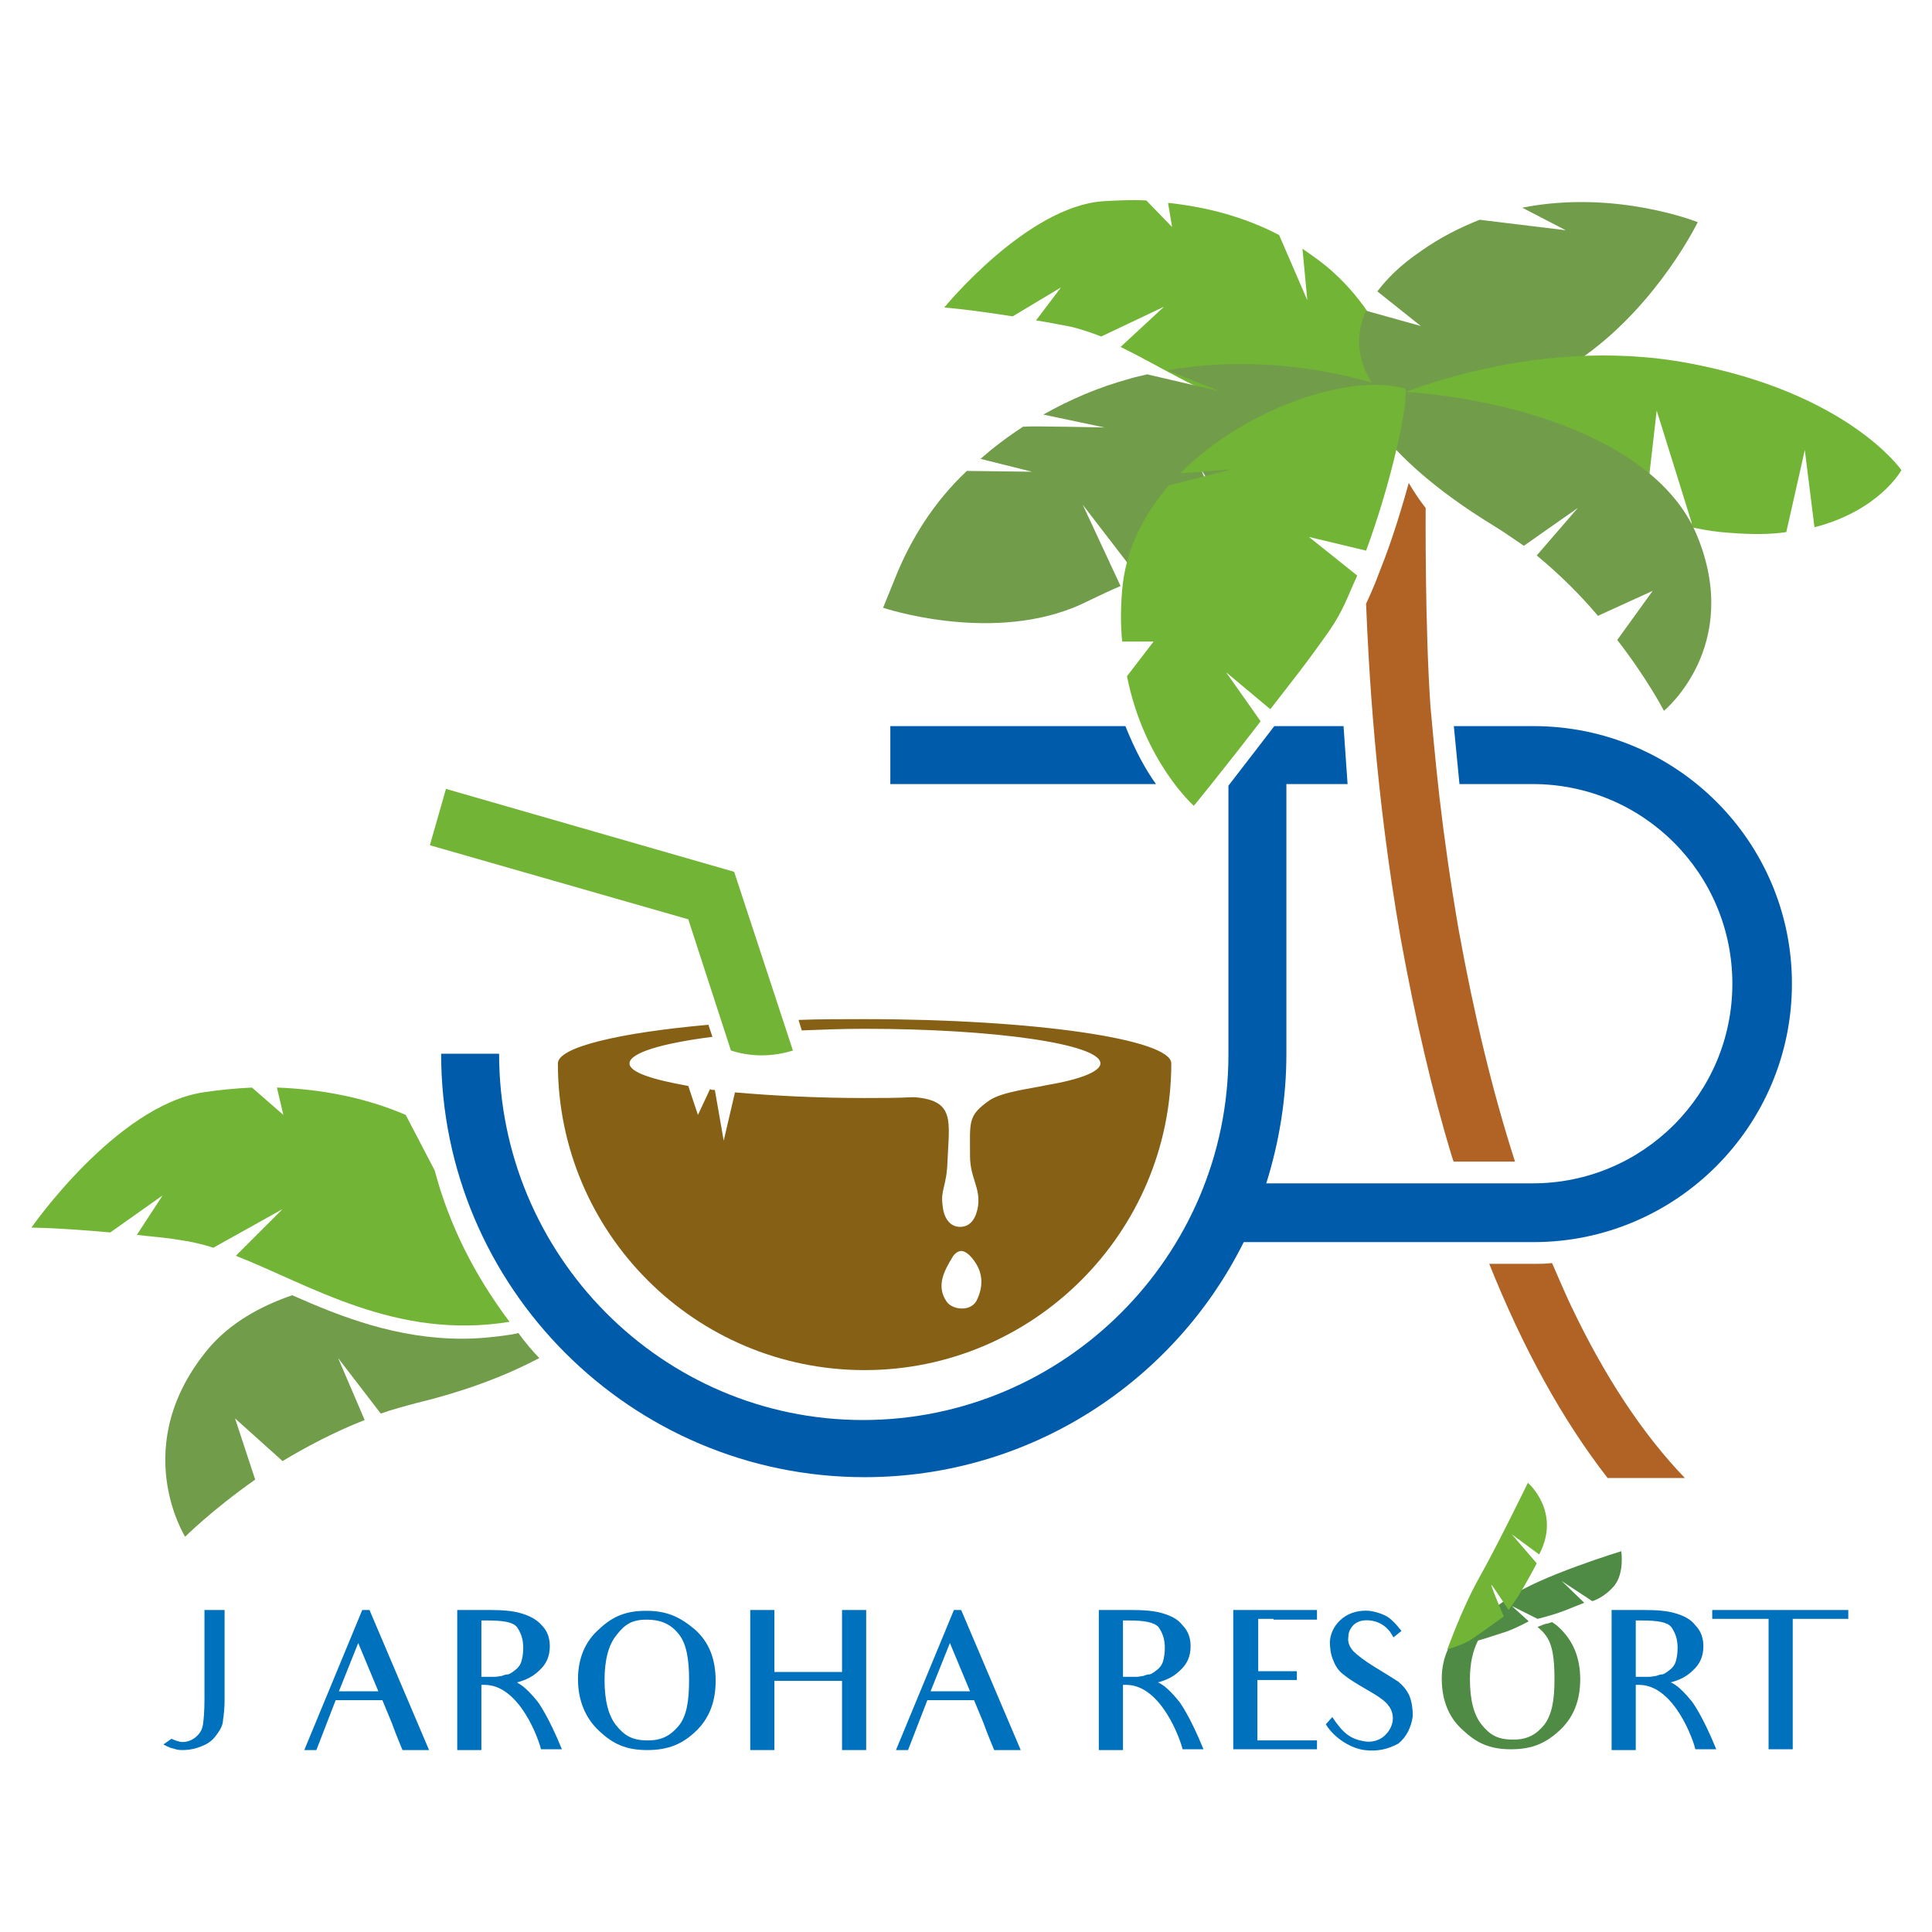
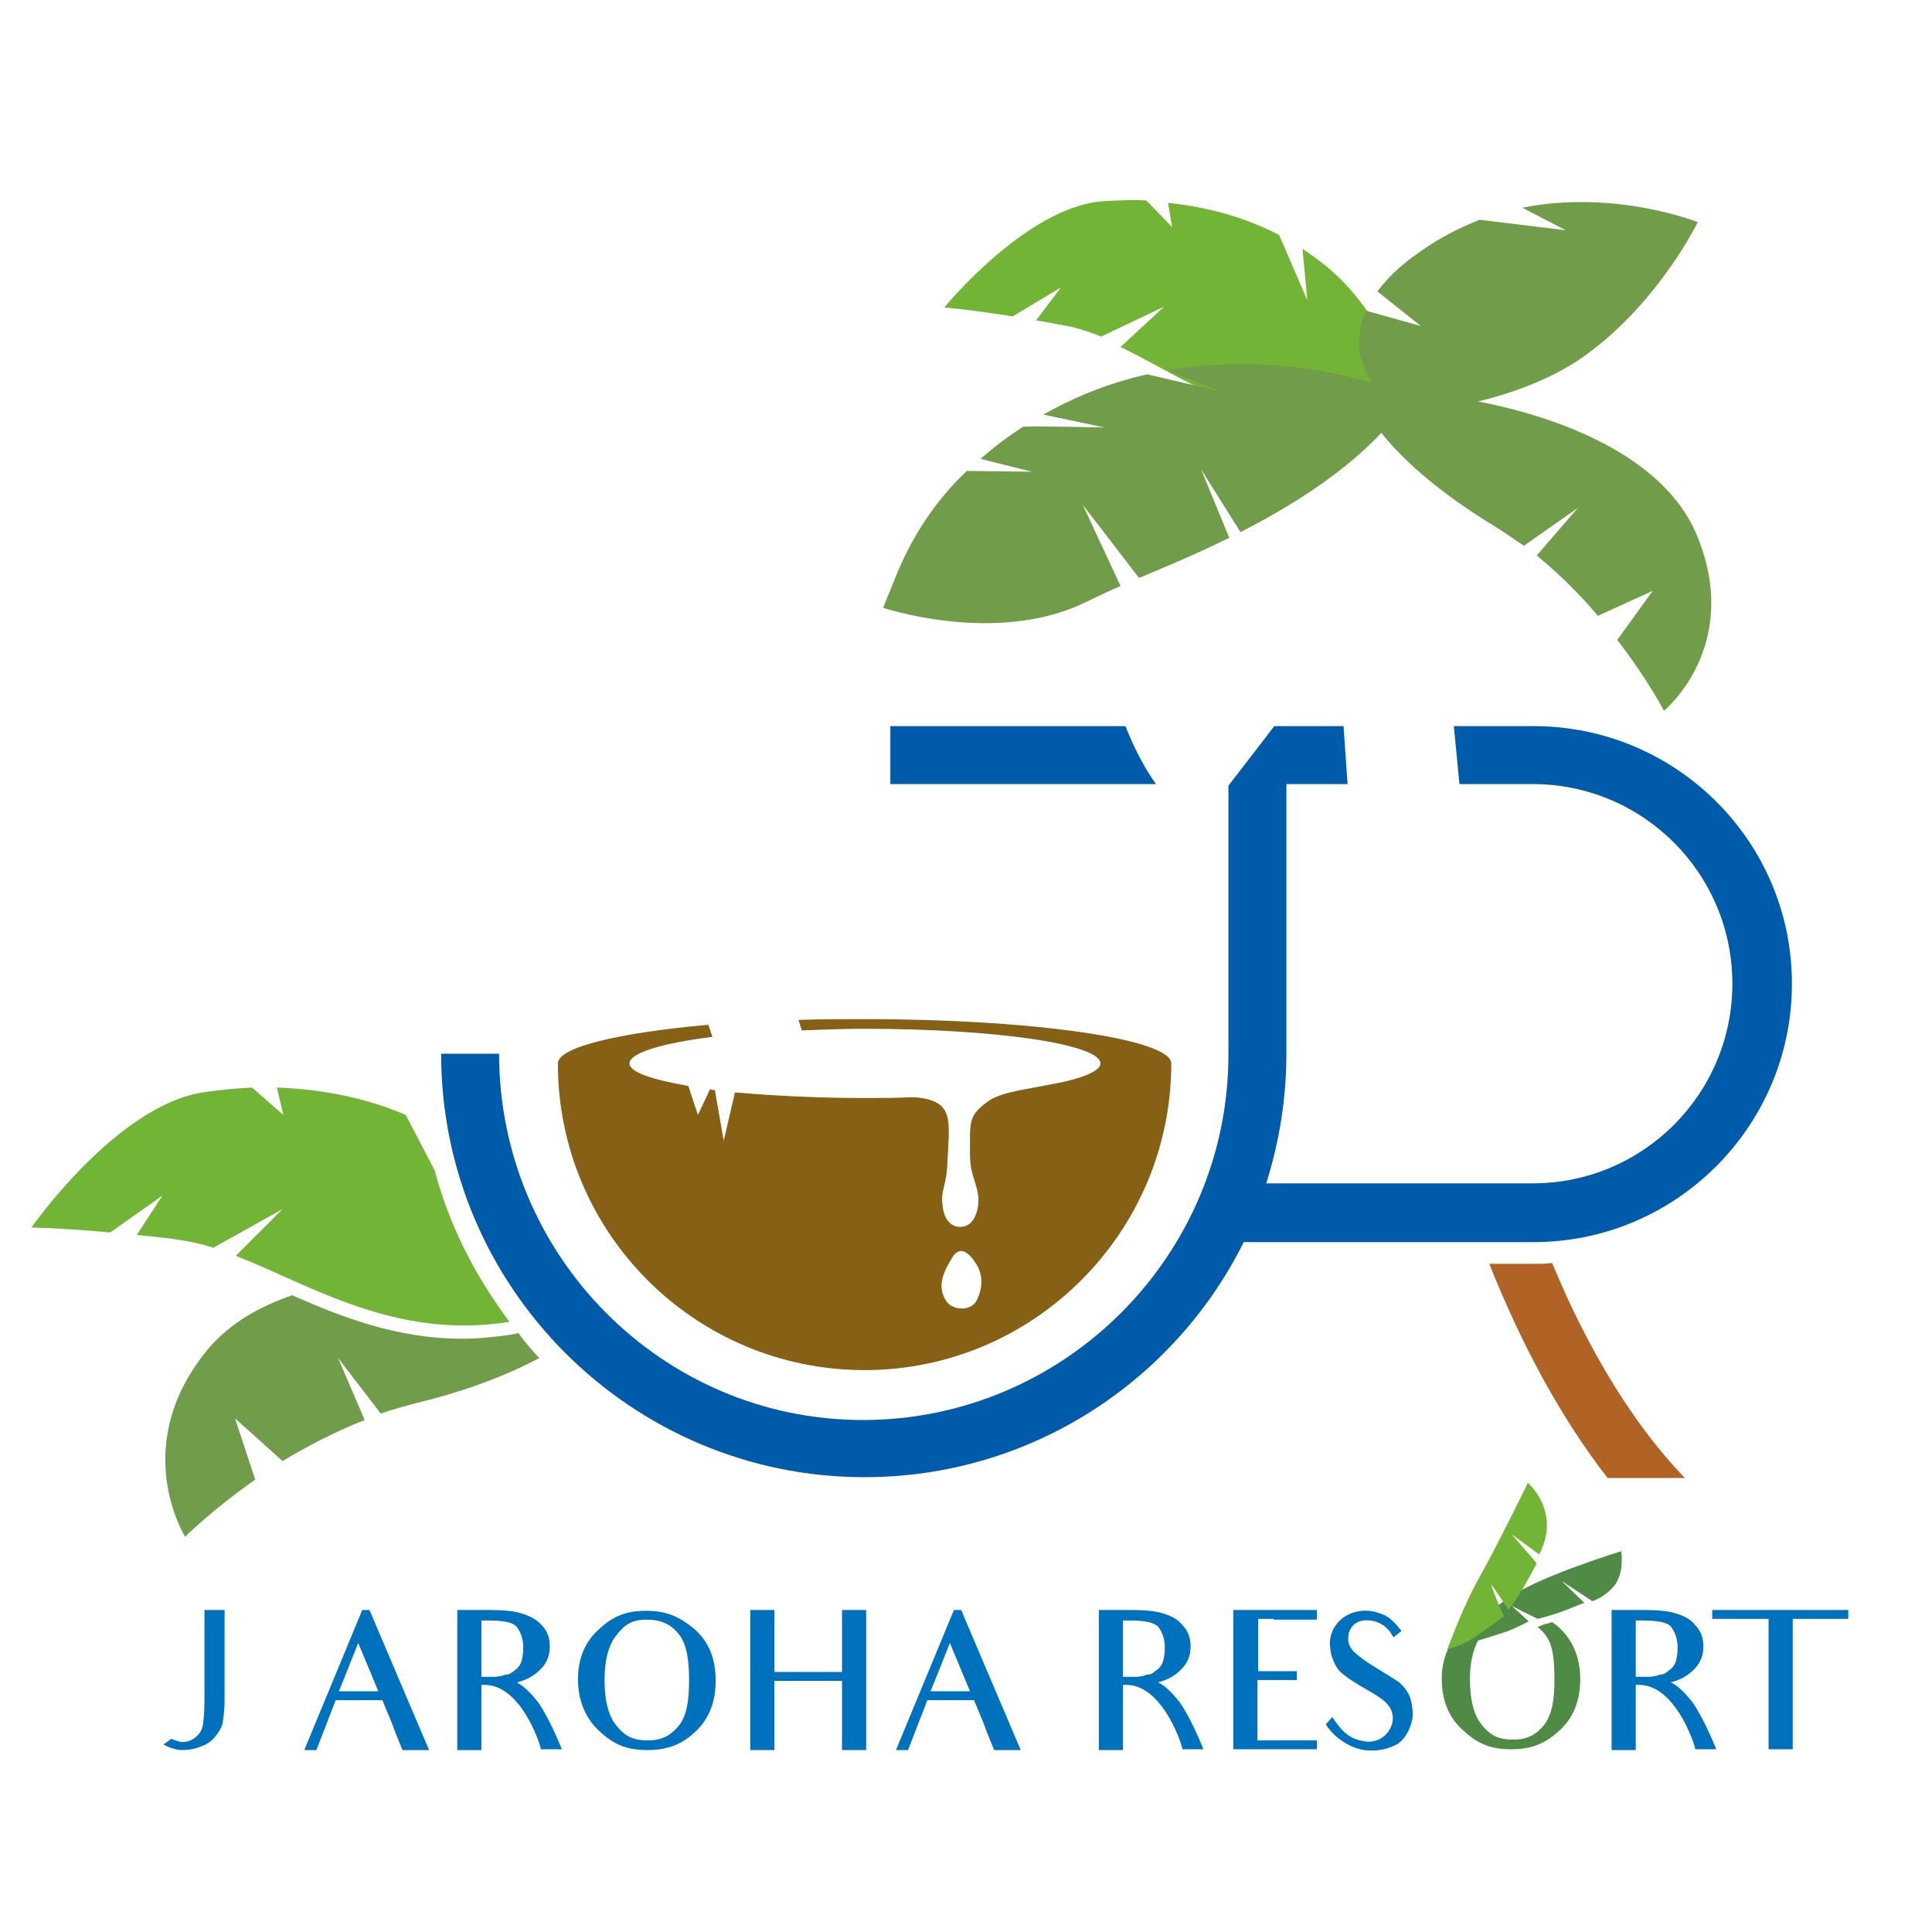
<svg xmlns="http://www.w3.org/2000/svg" version="1.1" id="レイヤー_1" x="0px" y="0px" viewBox="0 0 240 240" style="enable-background:new 0 0 240 240;" xml:space="preserve">
  <style type="text/css">
	.st0{fill:#005BAB;}
	.st1{fill:#72B436;}
	.st2{fill:#719D4A;}
	.st3{fill:#866115;}
	.st4{fill:#0071BD;}
	.st5{fill:#4F8B45;}
	.st6{fill:#B16325;}
</style>
  <g>
    <g>
      <path class="st0" d="M139.8,90.2h-29.2v7.2h33C142.3,95.6,141,93.2,139.8,90.2z" />
      <g>
        <path class="st1" d="M144.6,38.1l-7.8,3.7c-1.3-0.5-2.5-0.9-3.7-1.2c-1.6-0.3-3.1-0.6-4.4-0.8l3.1-4.1l-6,3.6     c-5.7-0.9-8.5-1.1-8.5-1.1s10.2-12.5,19.7-13.2c1.7-0.1,3.5-0.2,5.4-0.1l3.2,3.3l-0.5-3c4.7,0.5,9.4,1.7,13.8,4l3.5,8.1l-0.6-6.4     c1.3,0.9,2.6,1.8,3.8,2.9c7.9,7.1,9.4,17.3,9.4,17.3c-16,4.8-26.7-3.6-35.8-8L144.6,38.1z" />
      </g>
      <g>
        <g>
          <path class="st2" d="M176.5,40.5l-5.4-4.3c1.2-1.6,2.9-3.3,5.4-5c2.4-1.7,4.8-2.9,7.3-3.9l10.7,1.3l-5.4-2.8      c11.6-2.3,21.8,1.8,21.8,1.8s-4.8,9.9-13.9,16.5c-9.1,6.6-23,7.3-23,7.3s-7.7-5.3-4.3-12.8L176.5,40.5z" />
        </g>
      </g>
      <g>
-         <path class="st1" d="M224.2,55.9l-2.3,10.2c-2,0.3-4.3,0.3-6.9,0.1c-1.5-0.1-3.1-0.3-4.8-0.7c0-0.3-0.1-0.5-0.1-0.7     c-0.3-1-4.3-13.8-4.3-13.8l-1.5,13.1c-15.2-4.5-32.4-14.3-32.4-14.3s17.9-8.4,37.8-4.7c19.9,3.7,26.5,13.3,26.5,13.3     s-2.7,5-10.8,7.1L224.2,55.9z" />
-       </g>
+         </g>
      <g>
        <path class="st2" d="M134.5,62.7l7,9.1c3.3-1.4,7.2-3,11.2-5l-3.5-8.5l4.9,7.8c8-4.1,16.4-9.6,21.1-16.9c0,0-13.6-6.1-30.2-3.2     l6.5,2.6l-9-2.1c-0.7,0.2-1.4,0.3-2,0.5c-4.1,1.1-7.7,2.7-10.9,4.5l7.6,1.6c0,0-9.2-0.2-9.8-0.1c-0.1,0-0.2,0-0.3,0     c-2,1.3-3.7,2.6-5.3,4l6.4,1.6l-8.1-0.1c0,0-0.1,0.1-0.1,0.1c-3.9,3.7-6.8,8.2-8.8,13.2l-1.5,3.7c0,0,12.8,4.3,23.6,0     c1.3-0.5,3.3-1.6,5.9-2.7L134.5,62.7z" />
      </g>
      <g>
        <path class="st2" d="M210.8,66.5c-5.7-13.7-28.8-18.3-42.2-18c0,0,1.5,7.4,17.1,16.9c1.3,0.8,2.4,1.6,3.6,2.4l6.7-4.7l-5.1,5.9     c2.9,2.4,5.5,5,7.6,7.5l6.8-3.1l-4.4,6.1c3.8,4.9,5.8,8.8,5.8,8.8S216.5,80.3,210.8,66.5z" />
      </g>
-       <path class="st1" d="M162.6,66.7l6,4.8c-1.2,2.6-1.7,4.3-3.5,6.9c-2.8,4-4.9,6.6-7.3,9.7l-5.5-4.6l4.3,6.1    c-5,6.5-8.3,10.5-8.3,10.5s-6.2-5.5-8.3-16.1l3.3-4.3l-3.9,0c-0.2-2-0.2-4.1,0-6.4c0.4-4.9,2.6-9.3,5.8-13l7.8-2l-6.4,0.5    c8.3-8.3,21.4-12.5,28-10.5c0,0,0,0.4,0,1.1c-0.1,2.6-2,11.2-4.9,19L162.6,66.7z" />
    </g>
    <path class="st1" d="M54,145.4l-3.6-6.9c-5.1-2.2-10.6-3.2-16-3.4l0.8,3.4l-3.9-3.4c-2.1,0.1-4.1,0.3-6.1,0.6   c-10.8,1.7-21.3,16.8-21.3,16.8s3.2,0,9.8,0.6l6.5-4.6l-3.2,4.9c1.6,0.2,3.3,0.3,5.1,0.6c1.4,0.2,2.9,0.5,4.4,1l8.6-4.8l-5.8,5.8   c9.2,3.6,19.9,10.5,34,8.2C59,158.5,55.8,152.2,54,145.4z" />
    <g>
      <path class="st2" d="M64.4,165.6l-1,0.2c-2,0.3-4,0.5-6,0.5c-8.1,0-15-2.7-21.1-5.4c-4.1,1.4-7.7,3.5-10.3,6.5    c-10.2,12.1-3,23.5-3,23.5s3.3-3.3,8.7-7.1l-2.5-7.6l5.9,5.3c3-1.8,6.4-3.6,10.2-5.1l-3.3-7.7l5.3,6.9c1.4-0.5,2.9-0.9,4.4-1.3    c7-1.7,11.9-3.8,15.3-5.6C66.1,167.8,65.2,166.7,64.4,165.6z" />
    </g>
-     <path class="st1" d="M98.5,130.5l-7.3-22.2L55.4,98l-2,7l32.1,9.2l5.3,16.3l0,0C93.3,131.3,95.9,131.3,98.5,130.5L98.5,130.5z" />
    <g>
      <path class="st3" d="M107.4,126.6c-2.8,0-5.6,0-8.2,0.1l0.4,1.3c2.5-0.1,5.1-0.2,7.8-0.2c16.2,0,29.3,1.9,29.3,4.3    c0,1-2.5,2-6.7,2.7c-1.7,0.4-5.5,0.8-7.1,1.9c-2.7,1.9-2.4,2.6-2.4,6.9c0,2.7,1.3,3.9,1,6.2c-0.2,1.3-0.8,2.7-2.4,2.6    c-1.3-0.1-1.9-1.4-2-2.6c-0.3-2,0.5-2.4,0.6-5.5c0.2-5,1-7.6-4.1-8c-0.1,0-0.2,0-0.3,0c-1.9,0.1-3.9,0.1-5.9,0.1    c-6,0-11.5-0.3-16.1-0.7l-1.4,6l-1.1-6.3c-0.2,0-0.4,0-0.6-0.1l-1.5,3.2c0,0,0,0,0,0l-1.2-3.6c-4.5-0.8-7.3-1.7-7.3-2.8    c0-1.3,4-2.5,10.3-3.3l-0.5-1.5c-11.2,1-18.7,2.8-18.7,4.8c0,21.1,17.1,38.1,38.1,38.1s38.1-17.1,38.1-38.1    C145.5,129.1,128.5,126.6,107.4,126.6z M121.3,161.6c-0.8,1.4-3,1.1-3.7,0.1c-1.4-2-0.2-4,0.7-5.5c0.2-0.4,0.7-0.8,1.1-0.8    c0.4,0,0.8,0.3,1.1,0.6C122.1,157.7,122.3,159.6,121.3,161.6z" />
    </g>
    <g>
      <path class="st4" d="M26.9,215.5c-0.4,0.6-1,1.1-1.8,1.4c-0.7,0.3-1.5,0.5-2.5,0.5c-0.5,0-0.8-0.1-1.1-0.2c-0.1,0-0.3-0.1-0.4-0.1    c-0.1-0.1-0.3-0.1-0.8-0.4l1-0.7c0.9,0.4,1.3,0.4,1.3,0.4c0.7,0,1.2-0.2,1.7-0.6c0.5-0.4,0.8-0.9,0.9-1.5c0.1-0.6,0.2-1.7,0.2-3.2    v-8.7V200h2.5v2.4v8.7c0,1.1-0.1,2-0.2,2.6C27.7,214.3,27.3,215,26.9,215.5z" />
      <path class="st4" d="M50,217.4c-1-2.4-1.3-3.3-1.3-3.3l-1.2-2.9h-5.8l-2.4,6.2h-1.5L45,200h0.9l7.4,17.4H50z M44.5,204.1l-2.4,6    H47L44.5,204.1z" />
      <path class="st4" d="M64.7,209.3c0.6,0.4,1.3,1.1,2.1,2.1c0,0,1.3,1.7,3,5.9h-2.6c-0.2-1-2.6-8-7-8l-0.4,0v3.3v4.8h-3v-4.8v-8.1    V200h4c1.6,0,2.9,0.1,3.9,0.4c1,0.3,1.9,0.7,2.6,1.5c0.7,0.7,1,1.6,1,2.6c0,1.2-0.4,2.2-1.3,3c-0.7,0.7-1.6,1.2-2.8,1.5    C64.3,209,64.5,209.2,64.7,209.3z M60.5,201.3l-0.7,0v7h1.7c0.3,0,0.6-0.1,0.8-0.1c0.3-0.1,0.5-0.2,0.8-0.2    c0.4-0.1,0.7-0.4,1.1-0.7c0.3-0.3,0.5-0.6,0.6-1c0.1-0.4,0.2-0.9,0.2-1.6c0-1.1-0.3-1.9-0.8-2.6C63.7,201.5,62.5,201.3,60.5,201.3    z" />
      <path class="st4" d="M80.4,217.4c-2.7,0-4.3-0.8-6-2.4c-1.7-1.6-2.6-3.8-2.6-6.4c0-2.6,0.9-4.7,2.6-6.2c1.7-1.6,3.3-2.3,5.9-2.3    c2.6,0,4.2,0.8,6,2.3c1.8,1.6,2.6,3.7,2.6,6.4c0,2.6-0.8,4.7-2.5,6.3C84.8,216.6,83.1,217.4,80.4,217.4z M80.3,201.2    c-1.8,0-2.7,0.6-3.7,1.9c-1,1.2-1.5,3.1-1.5,5.6c0,2.6,0.5,4.5,1.5,5.7c1,1.2,1.9,1.8,3.9,1.8c1.7,0,2.8-0.6,3.8-1.8    c1-1.2,1.3-3.1,1.3-5.7c0-2.5-0.3-4.4-1.2-5.6C83.4,201.8,82.2,201.2,80.3,201.2z" />
      <path class="st4" d="M104.6,217.4v-8.6h-8.4v8.6h-3V200h3v7.7h8.4V200h3v17.4H104.6z" />
      <path class="st4" d="M123.5,217.4c-1-2.4-1.3-3.3-1.3-3.3l-1.2-2.9h-5.8l-2.4,6.2h-1.5l7.2-17.4h0.9l7.4,17.4H123.5z M118,204.1    l-2.4,6h4.9L118,204.1z" />
      <path class="st4" d="M144.4,209.3c0.6,0.4,1.3,1.1,2.1,2.1c0,0,1.3,1.7,3,5.9h-2.6c-0.2-1-2.6-8-7-8l-0.4,0v3.3v4.8h-3v-4.8v-8.1    V200h4c1.6,0,2.9,0.1,3.9,0.4c1,0.3,1.9,0.7,2.5,1.5c0.7,0.7,1,1.6,1,2.6c0,1.2-0.4,2.2-1.3,3c-0.7,0.7-1.6,1.2-2.8,1.5    C144,209,144.2,209.2,144.4,209.3z M140.2,201.3l-0.7,0v7h1.7c0.3,0,0.6-0.1,0.8-0.1c0.3-0.1,0.5-0.2,0.8-0.2    c0.4-0.1,0.7-0.4,1.1-0.7c0.3-0.3,0.5-0.6,0.6-1c0.1-0.4,0.2-0.9,0.2-1.6c0-1.1-0.3-1.9-0.8-2.6    C143.3,201.5,142.1,201.3,140.2,201.3z" />
      <path class="st4" d="M158.2,201.1h-1.9v3.3v0.5v2.7h1.4h3.4v1.1h-3.4h-1.5v1.8v0.4v0.6v1.2v3.5h1.9h5.5v1.1h-10.4v-4.6v-1.2v-1    v-6.2V200h10.4v1.2H158.2z" />
      <path class="st4" d="M169.5,217.4c-1.6-0.2-3.7-1.4-4.8-3.2l0.8-0.9c1.4,2.1,2.3,2.7,3.9,3c1,0.2,1.9-0.1,2.5-0.6    c0.6-0.5,1-1.2,1.1-1.9c0.1-0.7-0.1-1.4-0.5-1.9c-0.4-0.6-1.3-1.2-2.7-2c-1.2-0.7-2.2-1.3-2.8-1.8c-0.7-0.5-1.1-1.1-1.4-1.9    c-0.3-0.7-0.4-1.5-0.4-2.3c0.1-1.2,0.7-2.2,1.6-2.9c0.9-0.7,2.1-1,3.3-0.9c0.7,0.1,1.4,0.3,2,0.6c0.6,0.3,1.2,0.9,2,1.9l-1,0.8    c-0.3-0.5-0.4-0.7-0.6-0.9c-0.6-0.7-1.4-1.1-2.3-1.2c-0.9-0.1-1.5,0.1-2,0.5c-0.4,0.4-0.7,0.9-0.7,1.5c-0.1,0.7,0.1,1.2,0.6,1.8    c0.5,0.5,1.4,1.2,2.7,2c1.3,0.8,2.3,1.4,2.9,1.8c0.6,0.5,1.1,1.1,1.4,1.8c0.3,0.8,0.4,1.6,0.4,2.5c-0.2,1.4-0.8,2.6-1.8,3.4    C172.4,217.3,171.1,217.6,169.5,217.4z" />
      <path class="st4" d="M208.1,209.3c0.6,0.4,1.3,1.1,2.1,2.1c0,0,1.3,1.7,3,5.9h-2.6c-0.2-1-2.6-8-7-8l-0.4,0v3.3v4.8h-3v-4.8v-8.1    V200h4c1.6,0,2.9,0.1,3.9,0.4c1,0.3,1.9,0.7,2.5,1.5c0.7,0.7,1,1.6,1,2.6c0,1.2-0.4,2.2-1.3,3c-0.7,0.7-1.6,1.2-2.8,1.5    C207.7,209,207.9,209.2,208.1,209.3z M203.9,201.3l-0.7,0v7h1.7c0.3,0,0.6-0.1,0.8-0.1c0.3-0.1,0.5-0.2,0.8-0.2    c0.4-0.1,0.7-0.4,1.1-0.7c0.3-0.3,0.5-0.6,0.6-1c0.1-0.4,0.2-0.9,0.2-1.6c0-1.1-0.3-1.9-0.8-2.6    C207.1,201.5,205.9,201.3,203.9,201.3z" />
      <path class="st4" d="M225.2,201.1h-2.5v11.5v4.7h-3v-4.7v-11.5h-2.2h-4.8l0-1.1h16.9l0,1.1H225.2z" />
      <g>
        <path class="st5" d="M201.4,192.7c0,0-10.2,3.1-14,5.8c-2.2,1.5-4.3,3.3-5.7,4.6c-0.2,0-0.5,0-0.7-0.1c-0.5,0.5-0.8,1.1-1.1,1.7     c-0.1,0.1-0.1,0.1-0.1,0.1s0,0,0.1,0c-0.5,1.1-0.8,2.3-0.8,3.7c0,2.6,0.8,4.8,2.6,6.4c1.7,1.6,3.3,2.4,6,2.4     c2.7,0,4.4-0.8,6.1-2.4c1.7-1.6,2.5-3.7,2.5-6.3c0-2.7-0.9-4.8-2.6-6.4c-0.3-0.3-0.6-0.5-0.9-0.7c-0.3,0.1-0.5,0.2-0.7,0.2     c-0.4,0.1-0.8,0.3-1.1,0.4c0.3,0.3,0.6,0.5,0.9,0.9c1,1.2,1.2,3.1,1.2,5.6c0,2.6-0.3,4.4-1.3,5.7c-1,1.2-2.1,1.8-3.8,1.8     c-2,0-2.9-0.6-3.9-1.8c-1-1.2-1.5-3.1-1.5-5.7c0-2.1,0.4-3.6,1-4.8c1.4-0.4,2.8-0.9,3.5-1.1c1.6-0.6,2.8-1.3,2.8-1.3l-2.1-1.9     l3.2,1.6c0,0,1.7-0.4,3.3-1c1.5-0.6,2.5-1,2.5-1l-2.8-2.7l3.8,2.5c0,0,1.5-0.4,2.8-2C201.8,195.3,201.4,192.7,201.4,192.7z" />
        <g>
          <path class="st1" d="M179.8,204.9c0,0,1.8-5.1,4-9c2.2-3.9,6-11.7,6-11.7s4.2,3.6,1.4,8.9l-3.4-2.5l3.1,3.6c0,0-1.2,2.3-1.9,3.4      c-0.6,1.1-1.6,2.4-1.6,2.4s-1.9-2.9-2.1-3.1c-0.3-0.3,1.5,3.9,1.5,3.9s-3,2.2-4.1,2.9C181.8,204.3,179.8,204.9,179.8,204.9z" />
        </g>
      </g>
    </g>
-     <path class="st6" d="M180.4,143.8C180.4,143.8,180.4,143.8,180.4,143.8c0.1,0.2,0.1,0.4,0.2,0.5h7.6c-2.8-8.7-5.1-18.3-7-28.8   c-1-5.8-1.8-11.4-2.4-16.6c-0.5-4.3-1.1-11.1-1.1-11.1c-0.7-10-0.6-24.7-0.6-24.7c-0.8-1-1.5-2.1-2.1-3.1c-0.8,2.9-1.8,6.2-3,9.4   l-1.2,3.1c-0.2,0.5-0.9,2.1-1.1,2.5c0.3,7.5,1.1,23.3,4.3,41.6C175.8,126.5,177.9,135.6,180.4,143.8z" />
    <g>
      <path class="st6" d="M195.2,162.3C195.2,162.3,195.2,162.3,195.2,162.3c-0.3-0.6-1.5-3.3-2.4-5.4c-0.8,0.1-1.6,0.1-2.3,0.1H185    c4.2,10.5,9.1,19.4,14.7,26.6h9.6C204,178.1,199.3,170.9,195.2,162.3z" />
    </g>
    <path class="st0" d="M190.5,90.2h-9.9l0.7,7.2h9.1c13.7,0,24.8,11.1,24.8,24.8s-11.1,24.8-24.8,24.8h-33.1   c1.6-5.1,2.5-10.5,2.5-16.1V97.4h7.6l-0.5-7.2h-8.6c0,0-4.3,5.6-5.7,7.4v33.4c0,25-20.4,45.4-45.4,45.4S62,155.9,62,130.9h-7.2   c0,29,23.6,52.6,52.6,52.6c20.6,0,38.5-11.9,47.1-29.2h36c17.7,0,32.1-14.4,32.1-32.1S208.2,90.2,190.5,90.2z" />
  </g>
</svg>